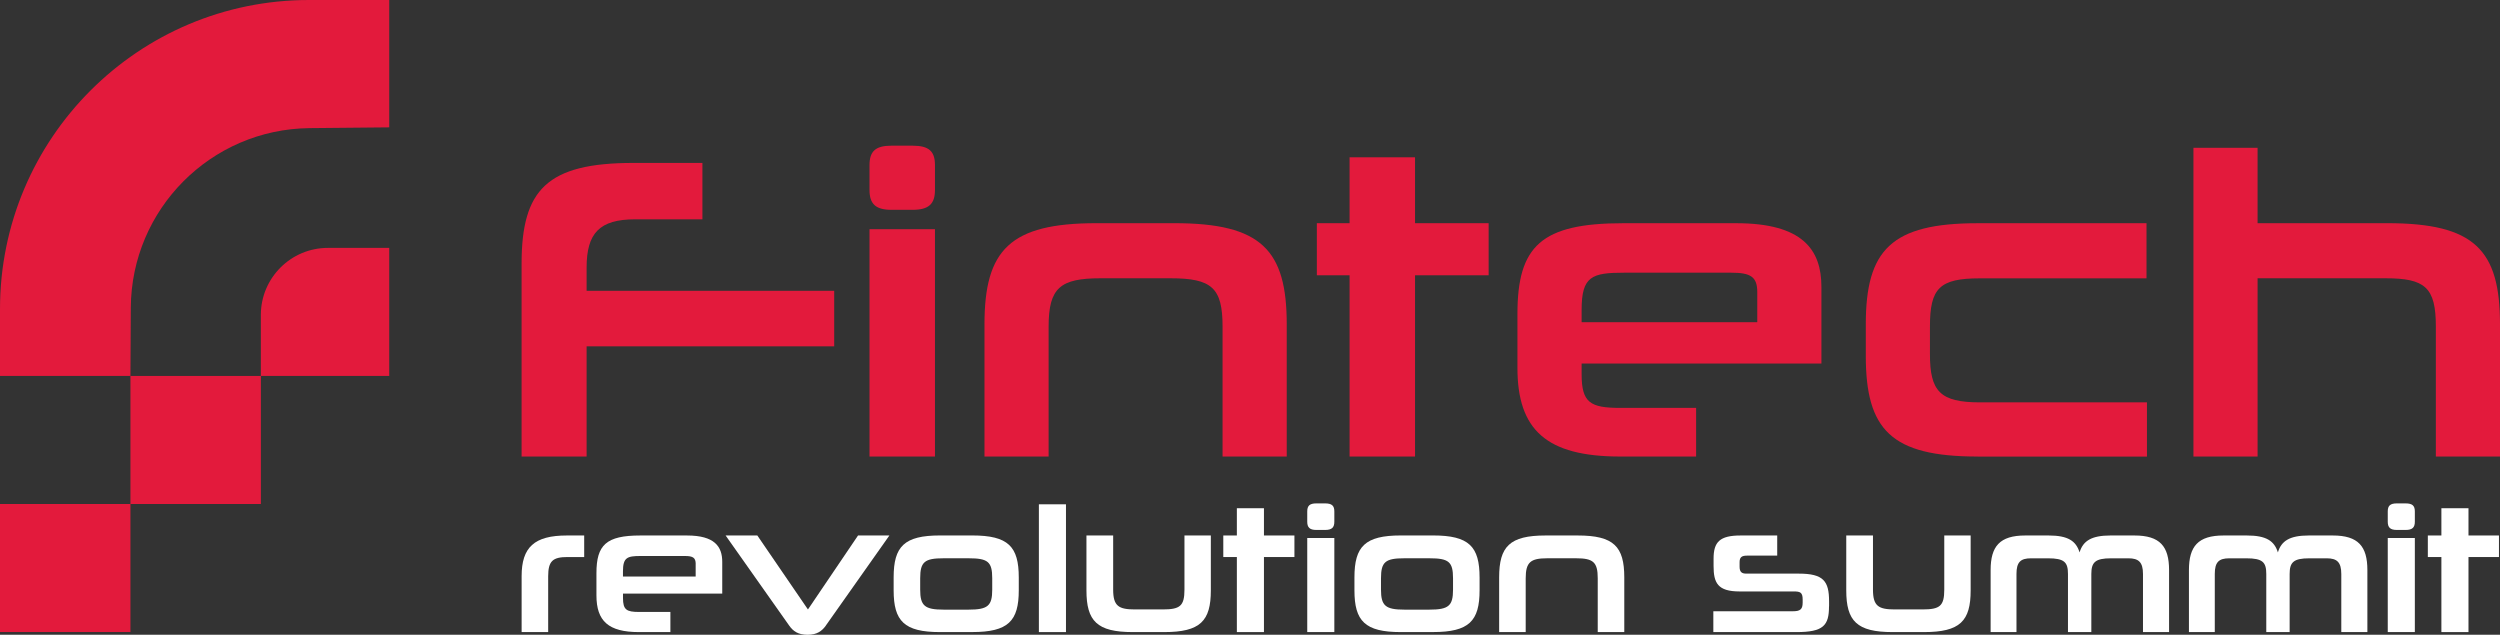
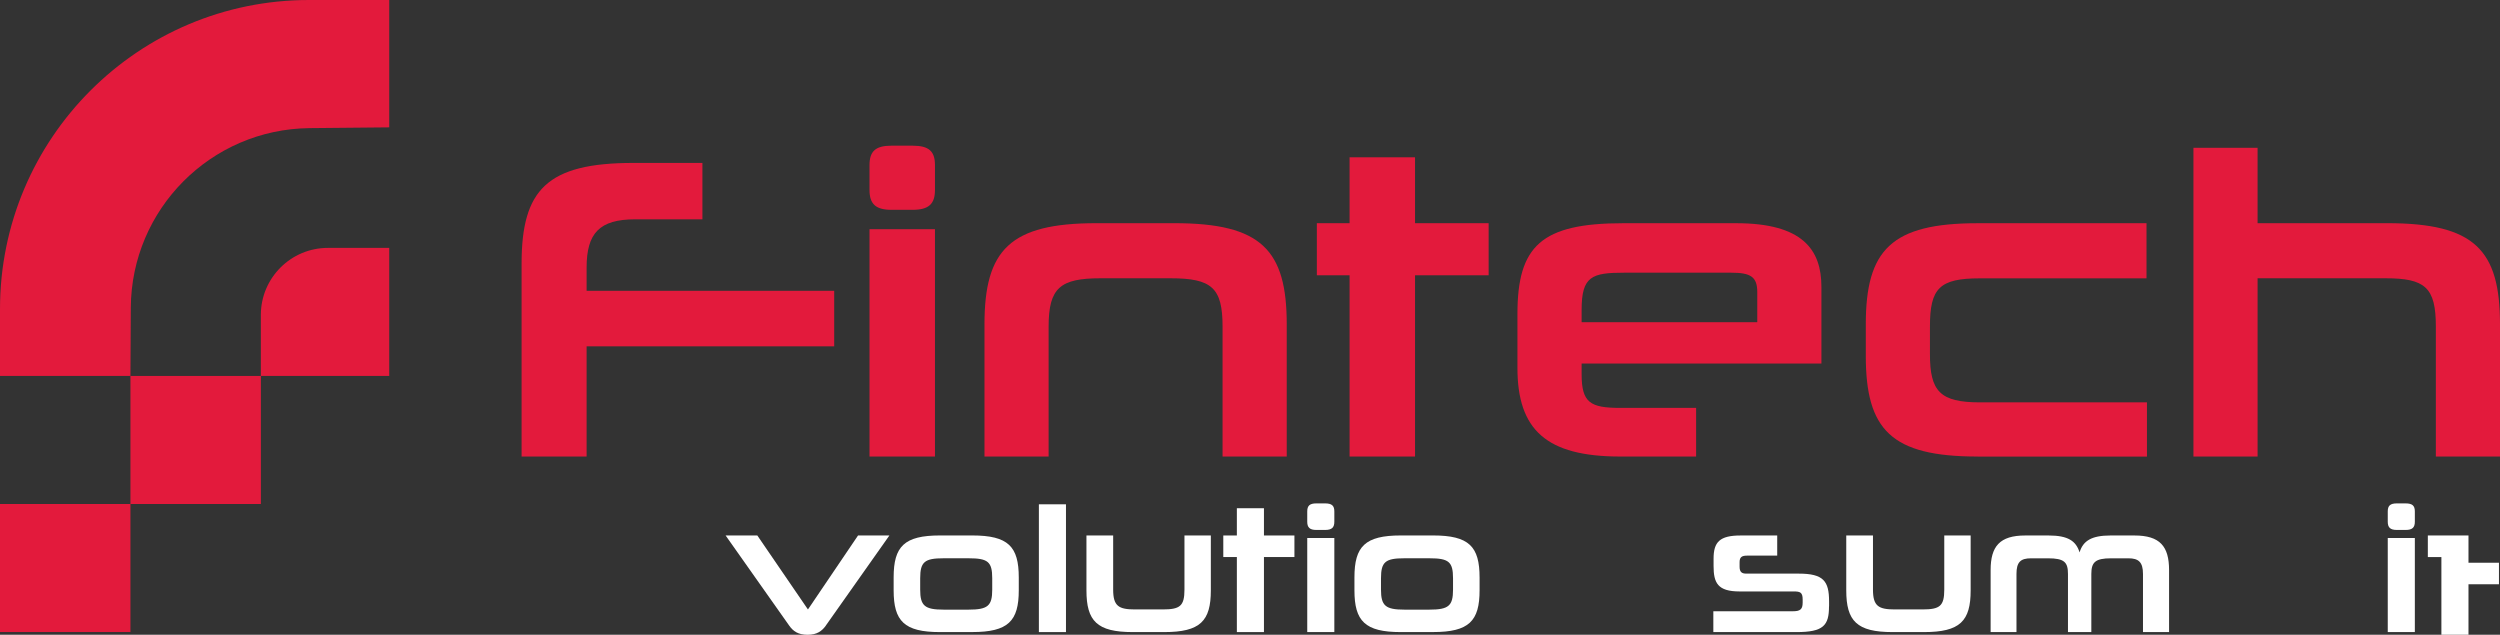
<svg xmlns="http://www.w3.org/2000/svg" id="Layer_2" data-name="Layer 2" viewBox="0 0 744.79 189.1">
  <rect x="0" y="0" width="744.79" height="189.1" fill="#333333" stroke="none" />
  <defs>
    <style>
      .cls-1 {
        fill: #e31a3c;
      }

      .cls-1, .cls-2 {
        stroke-width: 0px;
      }

      .cls-2 {
        fill: #fff;
      }
    </style>
  </defs>
  <g id="Layer_2-2" data-name="Layer 2">
    <g>
      <path class="cls-1" d="m77.71,112h38.25v-38.15h-18.26c-11.04,0-19.99,8.95-19.99,19.99v18.16Z" />
      <rect class="cls-1" y="150.15" width="38.86" height="38.15" />
      <rect class="cls-1" x="38.86" y="112" width="38.86" height="38.15" />
      <path class="cls-1" d="m0,112h38.86l.11-20.32c.16-29.37,23.85-53.19,53.23-53.51l23.76-.23V0h-23.89C41.22,0,0,41.22,0,92.07v19.93Z" />
      <g>
        <path class="cls-1" d="m174.76,103.17v32.84h-19.37v-57.46c0-22.06,7.57-30.01,33.35-30.01h20.52v16.8h-20.01c-10.65,0-14.49,4.1-14.49,14.37v6.93h73.76v16.55h-73.76Z" />
        <path class="cls-1" d="m265.58,62.51c-4.75,0-6.54-1.8-6.54-5.9v-7.44c0-4.1,1.8-5.77,6.54-5.77h6.29c4.87,0,6.67,1.67,6.67,5.77v7.44c0,4.1-1.8,5.9-6.67,5.9h-6.29Zm-6.54,73.5v-67.73h19.5v67.73h-19.5Z" />
        <path class="cls-1" d="m364.22,136.01v-38.74c0-11.54-3.21-14.37-15.52-14.37h-20.78c-12.06,0-15.52,2.82-15.52,14.37v38.74h-19.11v-39.38c0-22.19,7.57-30.14,33.35-30.14h23.22c25.91,0,33.48,7.95,33.48,30.14v39.38h-19.11Z" />
        <path class="cls-1" d="m402.06,136.01v-54h-9.75v-15.52h9.75v-19.63h19.5v19.63h21.93v15.52h-21.93v54h-19.5Z" />
        <path class="cls-1" d="m471.19,108.3v3.21c0,8.47,2.57,10.01,11.54,10.01h22.57v14.49h-22.57c-22.06,0-30.66-7.95-30.66-26.42v-16.03c0-20.27,7.05-27.06,31.55-27.06h33.61c19.88,0,25.4,7.95,25.4,18.98v22.83h-71.45Zm52.33-21.29c0-4.62-2.05-5.77-7.82-5.77h-31.81c-9.62,0-12.7,1.03-12.7,11.03v3.72h52.33v-8.98Z" />
        <path class="cls-1" d="m589.2,136.01c-25.78,0-33.35-7.95-33.35-30.01v-9.36c0-22.19,7.57-30.14,33.35-30.14h50.28v16.42h-49.64c-12.06,0-14.88,2.95-14.88,14.37v8.21c0,11.03,2.95,14.37,14.88,14.37h49.77v16.16h-50.41Z" />
        <path class="cls-1" d="m725.68,136.01v-38.74c0-11.67-3.21-14.37-15.01-14.37h-38.1v53.1h-19.11V44.04h19.11v22.45h38.61c26.04,0,33.61,7.95,33.61,30.14v39.38h-19.11Z" />
      </g>
      <g>
-         <path class="cls-2" d="m155.4,188.31v-16.67c0-8.6,3.77-12.11,13.49-12.11h5.15v6.42h-4.94c-4.41,0-5.79,1.17-5.79,5.73v16.62h-7.91Z" />
-         <path class="cls-2" d="m185.6,176.84v1.33c0,3.5,1.06,4.14,4.78,4.14h9.34v6h-9.34c-9.13,0-12.69-3.29-12.69-10.94v-6.64c0-8.39,2.92-11.2,13.06-11.2h13.91c8.23,0,10.51,3.29,10.51,7.86v9.45h-29.58Zm21.66-8.81c0-1.91-.85-2.39-3.24-2.39h-13.17c-3.98,0-5.26.43-5.26,4.57v1.54h21.66v-3.72Z" />
        <path class="cls-2" d="m246.02,186.4c-1.17,1.59-2.6,2.71-5.42,2.71s-4.3-1.06-5.47-2.71l-18.96-26.87h9.45l15.08,22.04,14.92-22.04h9.34l-18.96,26.87Z" />
        <path class="cls-2" d="m280.04,188.31c-10.67,0-13.81-3.29-13.81-12.43v-3.88c0-9.19,3.13-12.48,13.81-12.48h9.61c10.73,0,13.86,3.29,13.86,12.53v3.82c0,9.13-3.13,12.43-13.86,12.43h-9.61Zm15.56-16.04c0-4.89-1.27-5.95-7.01-5.95h-7.49c-5.63,0-6.96,1.06-6.96,5.95v3.4c0,4.78,1.33,5.95,6.96,5.95h7.49c5.73,0,7.01-1.17,7.01-5.95v-3.4Z" />
        <path class="cls-2" d="m309.5,188.31v-38.07h8.07v38.07h-8.07Z" />
        <path class="cls-2" d="m337.48,188.31c-10.67,0-13.81-3.29-13.81-12.43v-16.35h7.96v16.14c0,4.89,1.65,5.89,6.48,5.89h8.28c5.15,0,6.48-1.01,6.48-5.89v-16.14h7.86v16.35c0,9.13-3.13,12.43-13.91,12.43h-9.34Z" />
        <path class="cls-2" d="m368.48,188.31v-22.36h-4.04v-6.42h4.04v-8.12h8.07v8.12h9.08v6.42h-9.08v22.36h-8.07Z" />
        <path class="cls-2" d="m392.16,157.88c-1.96,0-2.71-.74-2.71-2.44v-3.08c0-1.7.74-2.39,2.71-2.39h2.6c2.02,0,2.76.69,2.76,2.39v3.08c0,1.7-.74,2.44-2.76,2.44h-2.6Zm-2.71,30.43v-28.04h8.07v28.04h-8.07Z" />
        <path class="cls-2" d="m417.32,188.31c-10.67,0-13.81-3.29-13.81-12.43v-3.88c0-9.19,3.13-12.48,13.81-12.48h9.61c10.73,0,13.86,3.29,13.86,12.53v3.82c0,9.13-3.13,12.43-13.86,12.43h-9.61Zm15.56-16.04c0-4.89-1.27-5.95-7.01-5.95h-7.49c-5.63,0-6.96,1.06-6.96,5.95v3.4c0,4.78,1.33,5.95,6.96,5.95h7.49c5.73,0,7.01-1.17,7.01-5.95v-3.4Z" />
-         <path class="cls-2" d="m475.99,188.31v-16.04c0-4.78-1.33-5.95-6.43-5.95h-8.6c-4.99,0-6.43,1.17-6.43,5.95v16.04h-7.91v-16.3c0-9.19,3.13-12.48,13.81-12.48h9.61c10.73,0,13.86,3.29,13.86,12.48v16.3h-7.91Z" />
        <path class="cls-2" d="m544.89,180.66c0,5.68-1.65,7.65-9.72,7.65h-24.74v-6.21h23.74c2.12,0,2.87-.58,2.87-2.55v-.96c0-2.12-.74-2.39-2.65-2.39h-16.14c-6.53,0-7.75-2.55-7.75-7.59v-2.18c0-4.99,1.86-6.9,8.02-6.9h10.94v6h-9.03c-1.54,0-2.18.48-2.18,1.96v1.33c0,1.59.64,2.07,2.02,2.07h15.61c7.38,0,9.03,2.23,9.03,8.28v1.49Z" />
        <path class="cls-2" d="m563.84,188.31c-10.67,0-13.81-3.29-13.81-12.43v-16.35h7.96v16.14c0,4.89,1.65,5.89,6.48,5.89h8.28c5.15,0,6.48-1.01,6.48-5.89v-16.14h7.86v16.35c0,9.13-3.13,12.43-13.91,12.43h-9.34Z" />
        <path class="cls-2" d="m638.43,188.31v-17.31c0-3.56-1.33-4.67-4.35-4.67h-5.15c-4.73,0-5.89,1.17-5.89,4.67v17.31h-6.96v-17.31c0-3.5-1.06-4.67-5.95-4.67h-5.04c-3.13,0-4.35,1.11-4.35,4.67v17.31h-7.7v-18.48c0-7.06,2.71-10.3,10.3-10.3h6.96c5.84,0,8.18,1.65,9.24,5.04,1.01-3.4,3.5-5.04,9.19-5.04h7.17c7.59,0,10.3,3.24,10.3,10.3v18.48h-7.75Z" />
-         <path class="cls-2" d="m697.51,188.31v-17.31c0-3.56-1.33-4.67-4.35-4.67h-5.15c-4.73,0-5.89,1.17-5.89,4.67v17.31h-6.96v-17.31c0-3.5-1.06-4.67-5.95-4.67h-5.04c-3.13,0-4.35,1.11-4.35,4.67v17.31h-7.7v-18.48c0-7.06,2.71-10.3,10.3-10.3h6.96c5.84,0,8.18,1.65,9.24,5.04,1.01-3.4,3.5-5.04,9.19-5.04h7.17c7.59,0,10.3,3.24,10.3,10.3v18.48h-7.75Z" />
        <path class="cls-2" d="m714.06,157.88c-1.96,0-2.71-.74-2.71-2.44v-3.08c0-1.7.74-2.39,2.71-2.39h2.6c2.02,0,2.76.69,2.76,2.39v3.08c0,1.7-.74,2.44-2.76,2.44h-2.6Zm-2.71,30.43v-28.04h8.07v28.04h-8.07Z" />
-         <path class="cls-2" d="m727.33,188.31v-22.36h-4.04v-6.42h4.04v-8.12h8.07v8.12h9.08v6.42h-9.08v22.36h-8.07Z" />
+         <path class="cls-2" d="m727.33,188.31v-22.36h-4.04v-6.42h4.04h8.07v8.12h9.08v6.42h-9.08v22.36h-8.07Z" />
      </g>
    </g>
  </g>
</svg>